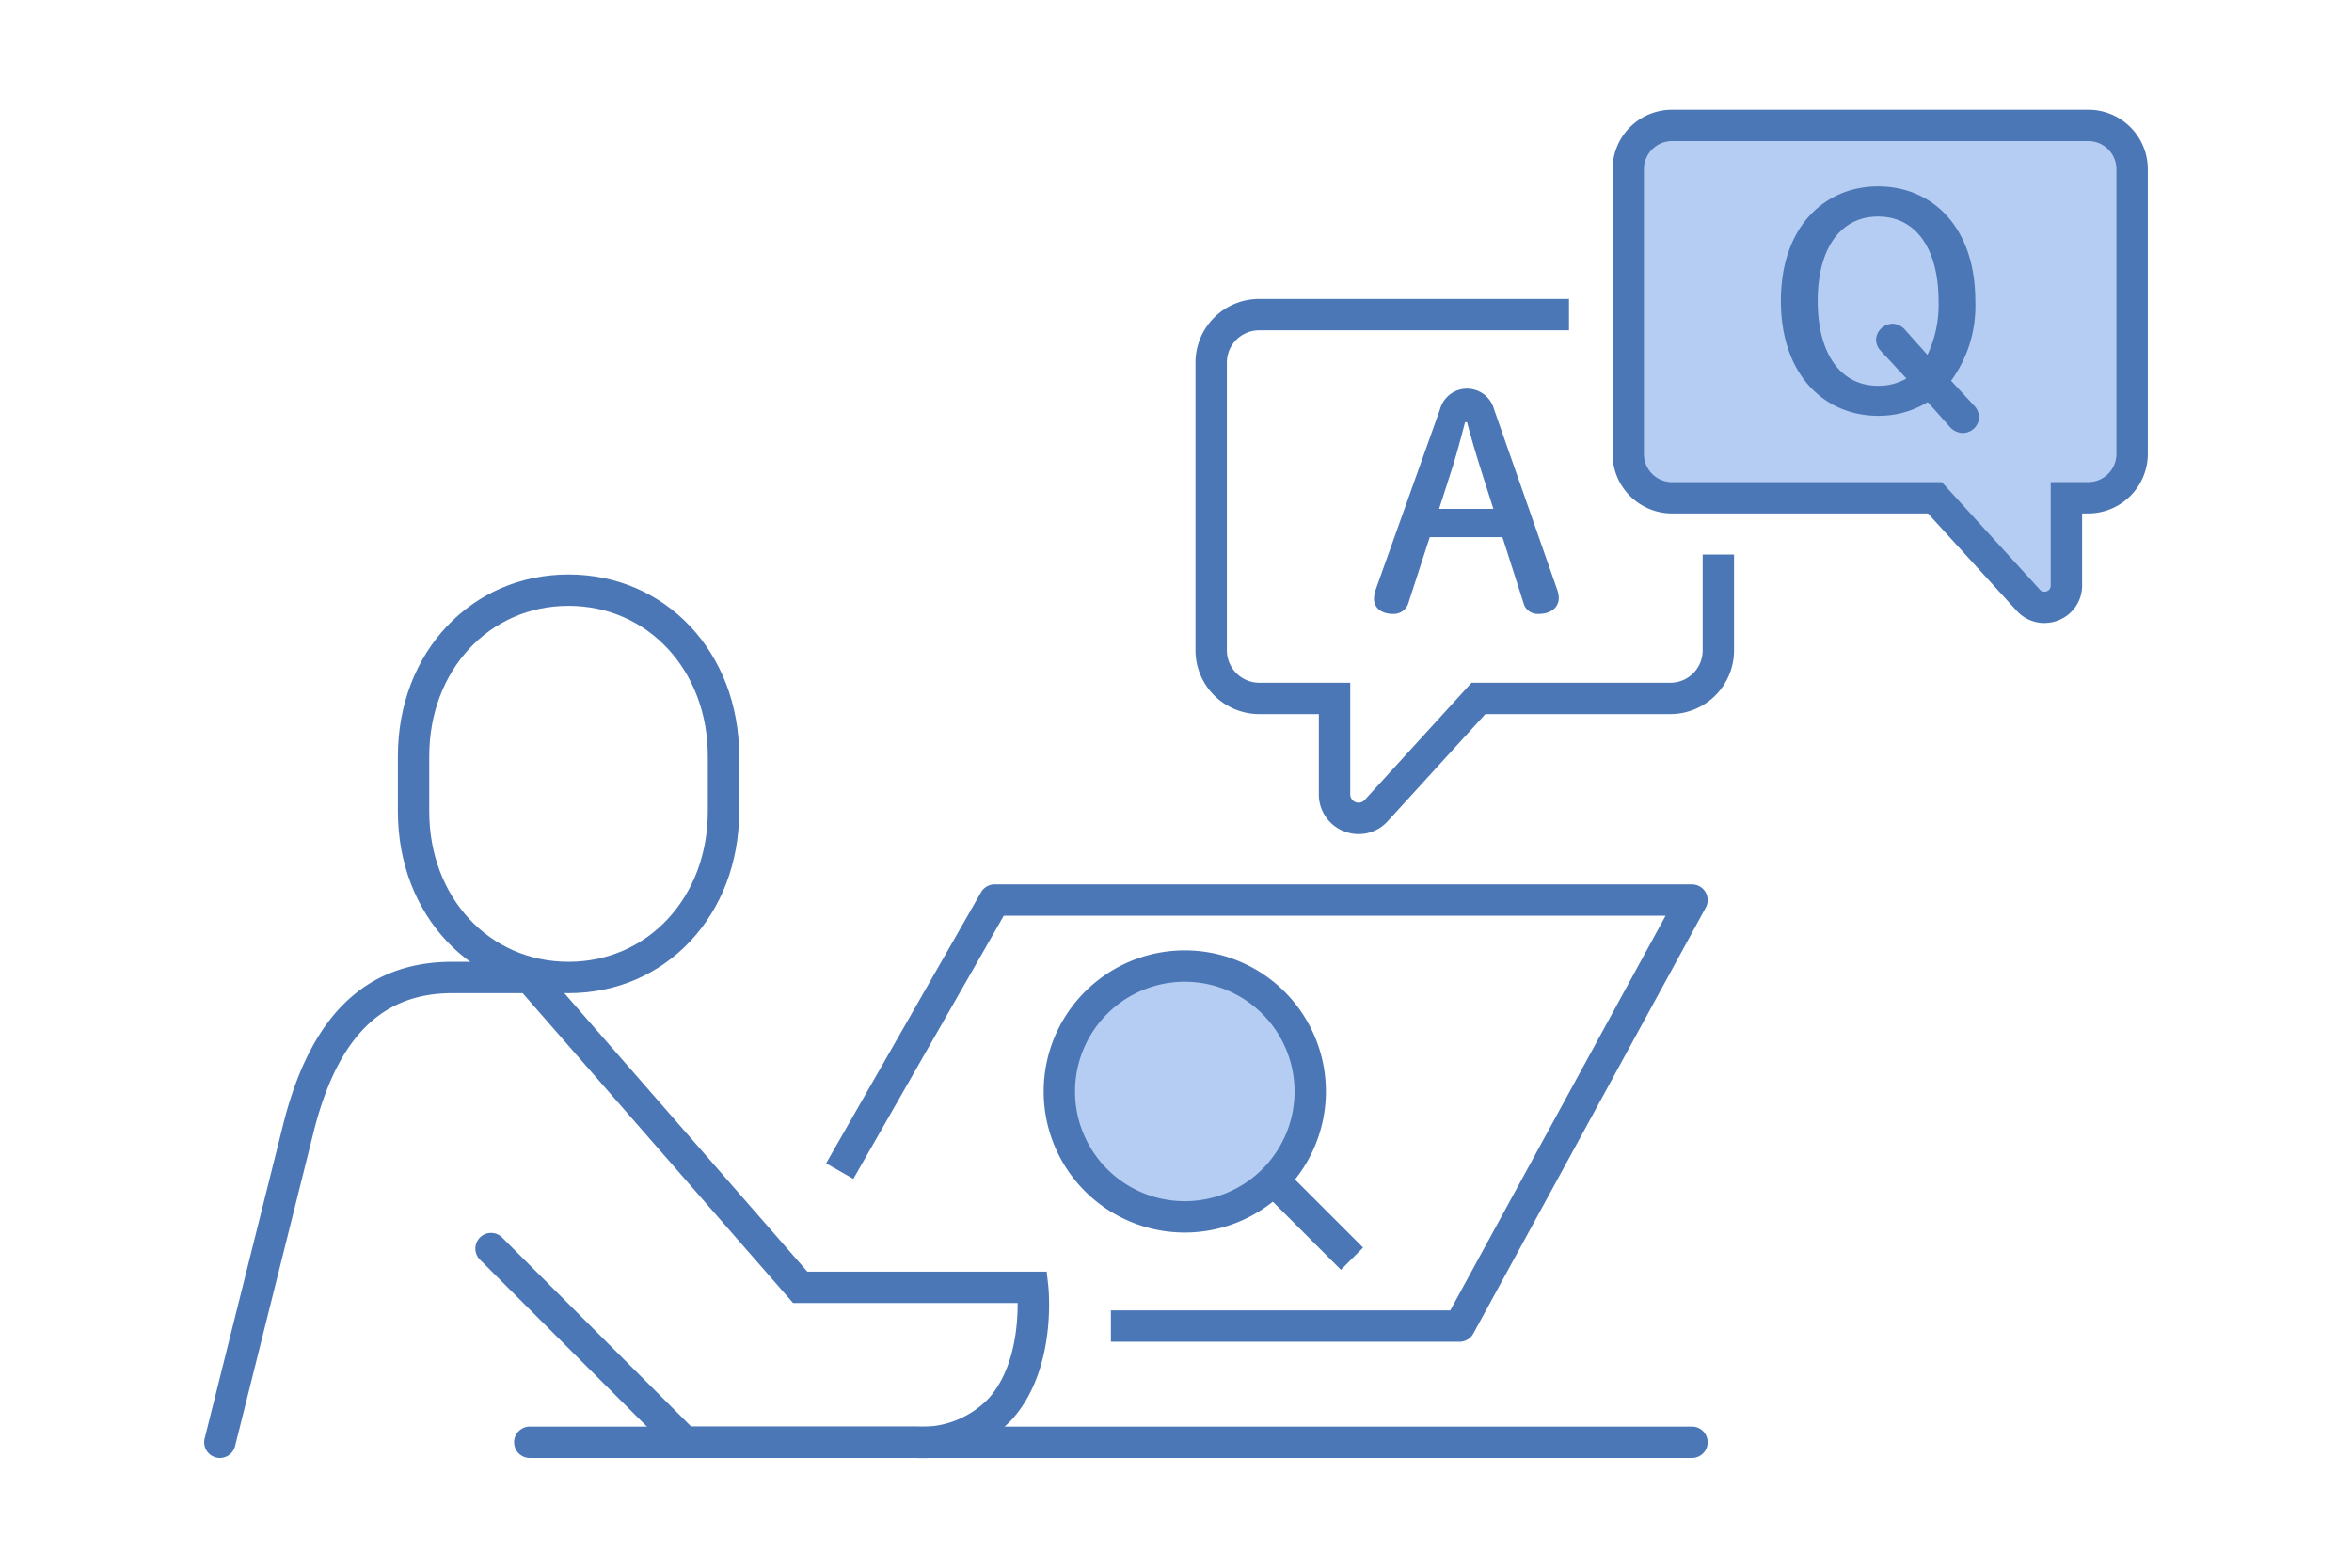
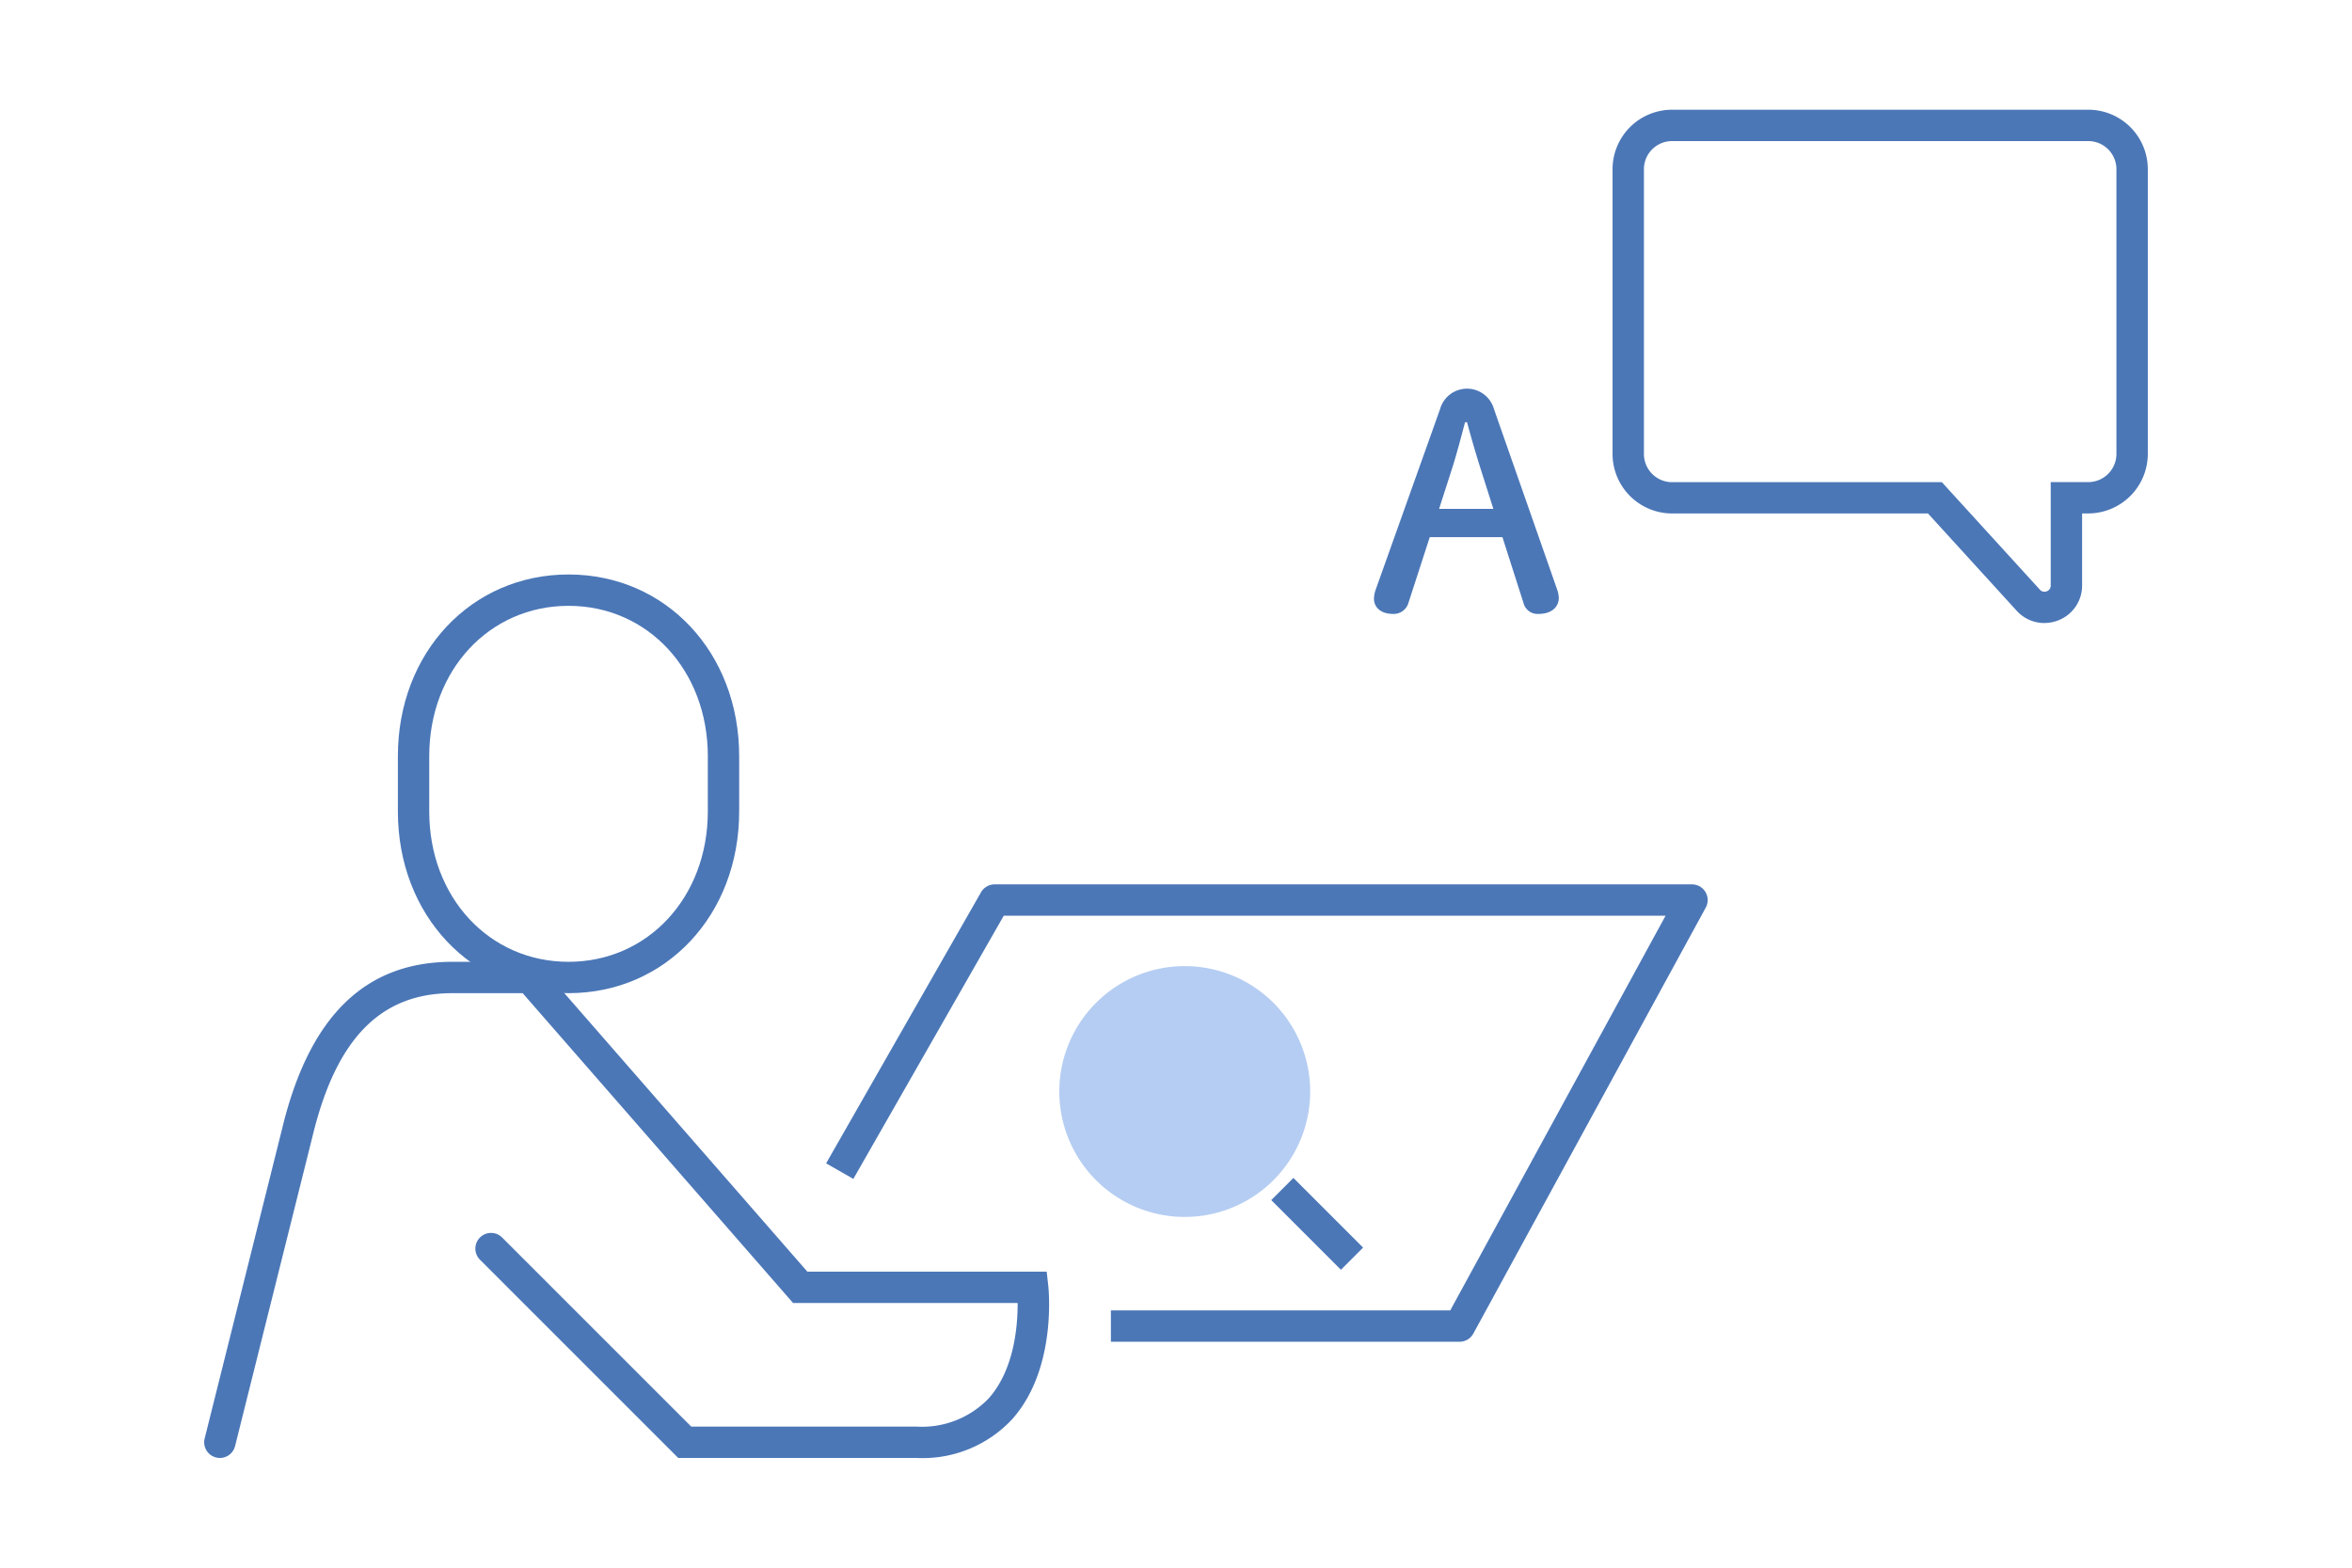
<svg xmlns="http://www.w3.org/2000/svg" width="150" height="100" viewBox="0 0 150 100">
  <defs>
    <clipPath id="a">
      <rect width="150" height="100" fill="none" />
    </clipPath>
  </defs>
  <g clip-path="url(#a)">
    <path d="M36.258,63.352c-6.2,0-10.883-4.981-10.883-11.588V48.233c0-6.607,4.679-11.588,10.883-11.588s10.883,4.981,10.883,11.588v3.531c0,6.607-4.679,11.588-10.883,11.588m0-24.707c-5.064,0-8.883,4.122-8.883,9.588v3.531c0,5.465,3.819,9.588,8.883,9.588s8.883-4.123,8.883-9.588V48.233c0-5.466-3.819-9.588-8.883-9.588" fill="#4b77b7" />
    <path d="M14.023,93a1.017,1.017,0,0,1-.243-.03,1,1,0,0,1-.728-1.212l4.942-19.766c1.729-7.157,5.28-10.64,10.852-10.64h5.4L51.49,81.117H66.753l.1.889c.024.216.559,5.326-2.306,8.528A7.8,7.8,0,0,1,58.447,93H43.256L30.61,80.354a1,1,0,0,1,1.414-1.415L44.085,91H58.447a5.891,5.891,0,0,0,4.6-1.793c1.647-1.836,1.862-4.662,1.853-6.09H50.58L33.333,63.352H28.846c-4.575,0-7.407,2.9-8.911,9.118L14.992,92.242a1,1,0,0,1-.969.758" fill="#4b77b7" />
    <path d="M93.084,85.588H70.848v-2H92.49L106.224,58.41H64.016L54.422,75.2l-1.736-.992,9.881-17.295a1,1,0,0,1,.869-.5h44.472a1,1,0,0,1,.878,1.479L93.962,85.067a1,1,0,0,1-.878.521" fill="#4b77b7" />
-     <path d="M107.908,93H33.788a1,1,0,0,1,0-2h74.12a1,1,0,1,1,0,2" fill="#4b77b7" />
-     <path d="M123.4,31.753H106.636a2.794,2.794,0,0,1-2.794-2.794V10.791A2.791,2.791,0,0,1,106.633,8h26.554a2.791,2.791,0,0,1,2.791,2.791v18.16a2.8,2.8,0,0,1-2.8,2.8h-1.39v5.589a1.4,1.4,0,0,1-2.448.92Z" fill="#b5cdf2" />
    <path d="M130.38,39.742a2.382,2.382,0,0,1-1.8-.822l-5.623-6.167H106.636a3.8,3.8,0,0,1-3.794-3.795V10.791A3.794,3.794,0,0,1,106.633,7h26.554a3.794,3.794,0,0,1,3.791,3.791v18.16a3.806,3.806,0,0,1-3.8,3.8h-.39v4.589a2.38,2.38,0,0,1-1.553,2.244,2.456,2.456,0,0,1-.853.156M106.633,9a1.794,1.794,0,0,0-1.791,1.791V28.958a1.8,1.8,0,0,0,1.794,1.8h17.208l6.232,6.835a.385.385,0,0,0,.453.125.376.376,0,0,0,.257-.371V30.753h2.39a1.8,1.8,0,0,0,1.8-1.8V10.791A1.794,1.794,0,0,0,133.187,9Z" fill="#4b77b7" />
-     <path d="M86.651,53.205a2.566,2.566,0,0,1-.9-.165,2.512,2.512,0,0,1-1.641-2.369v-5.12h-3.8a4.073,4.073,0,0,1-4.068-4.069V23.125A4.061,4.061,0,0,1,80.3,19.069h19.764v2H80.3a2.059,2.059,0,0,0-2.056,2.056V41.482a2.071,2.071,0,0,0,2.068,2.069h5.8v7.12a.53.53,0,0,0,.929.349l6.81-7.469H106.53a2.062,2.062,0,0,0,2.059-2.061V35.37h2v6.12a4.065,4.065,0,0,1-4.059,4.061H94.73l-6.2,6.8a2.489,2.489,0,0,1-1.878.853" fill="#4b77b7" />
    <path d="M83.558,69.626a8,8,0,1,1-8-8,8,8,0,0,1,8,8" fill="#b5cdf2" />
-     <path d="M75.56,78.623a9,9,0,1,1,9-9,9.007,9.007,0,0,1-9,9m0-16a7,7,0,1,0,7,7,7.006,7.006,0,0,0-7-7" fill="#4b77b7" />
    <rect width="2" height="6.283" transform="translate(81.074 76.553) rotate(-45)" fill="#4b77b7" />
-     <path d="M125.883,25.857a1.125,1.125,0,0,1,.335.763,1.049,1.049,0,0,1-1.061,1,1.125,1.125,0,0,1-.838-.427l-1.377-1.545a5.951,5.951,0,0,1-3.165.875c-3.388,0-6.2-2.57-6.2-7.335,0-4.747,2.811-7.3,6.2-7.3,3.407,0,6.2,2.55,6.2,7.3a8.075,8.075,0,0,1-1.546,5.1Zm-2.96-3.22a7.444,7.444,0,0,0,.708-3.444c0-3.314-1.434-5.38-3.854-5.38s-3.853,2.066-3.853,5.38c0,3.332,1.434,5.417,3.853,5.417a3.566,3.566,0,0,0,1.806-.465l-1.657-1.787a1.044,1.044,0,0,1-.279-.708,1.076,1.076,0,0,1,1.117-1,1.145,1.145,0,0,1,.782.446Z" fill="#4b77b7" />
    <path d="M91.835,26.114a1.786,1.786,0,0,1,3.444-.019l4.04,11.542a1.729,1.729,0,0,1,.093.5c0,.614-.5,1.023-1.285,1.023a.925.925,0,0,1-.968-.707l-1.34-4.188H91.183l-1.358,4.188a.976.976,0,0,1-.987.707c-.763,0-1.211-.409-1.211-.967a1.825,1.825,0,0,1,.094-.54Zm1.6.819c-.261.986-.54,2.048-.819,2.923l-.838,2.606h3.463L94.4,29.819c-.28-.894-.577-1.9-.838-2.886Z" fill="#4b77b7" />
  </g>
</svg>